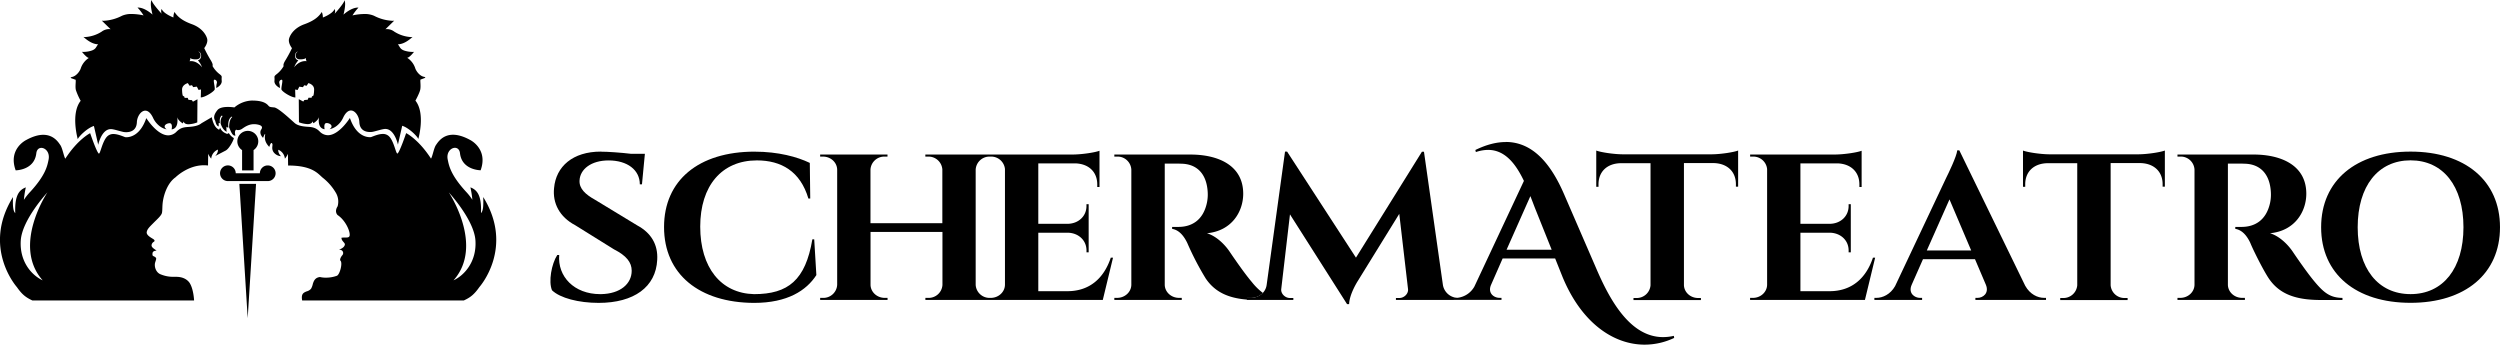
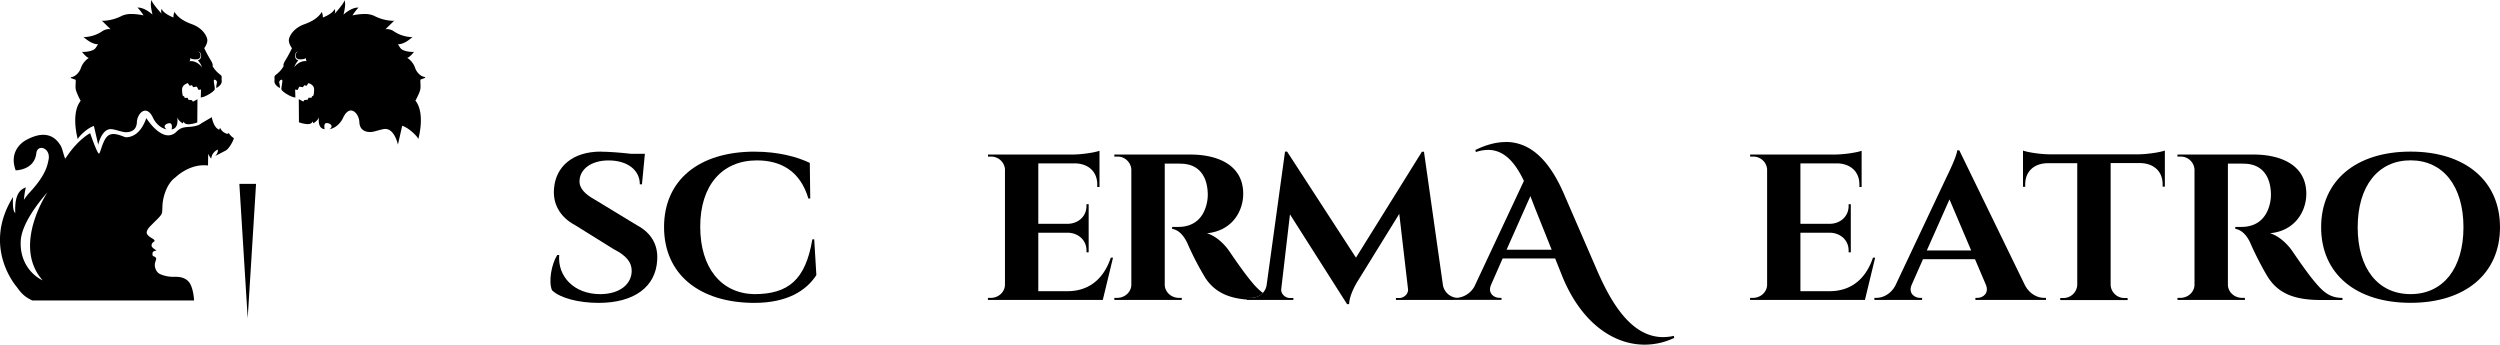
<svg xmlns="http://www.w3.org/2000/svg" viewBox="0 0 1654.44 228.13">
  <title>schermatatrologo3</title>
  <g id="Livello_2" data-name="Livello 2">
    <g id="Livello_1-2" data-name="Livello 1">
      <path d="M28.25,185.53c-7.41-3.42-15.36-12.52-14.51-26.34s17.65-31.88,17.65-31.88-23.63,35.17-3.14,58.22m111.93-108-6.81,4c-2.09,1.77-5.4,2.28-8.93,2.49s-5.4.92-7.61,3.1a7.65,7.65,0,0,1-5.48,2.45c-7.43,0-14.53-11.42-14.53-11.42C92.85,89.76,86,90.82,83.63,90.82a4.62,4.62,0,0,1-.82-.06c-2.4-.92-5.23-2.07-7.76-2.07a5.62,5.62,0,0,0-4,1.51c-3.29,3.16-4.62,11.44-5.57,11.44l-.1,0c-1.47-1-5.72-13.5-5.72-13.5s-8.11,4-16.45,16.88c-1-1.64-1.82-6.76-3.23-8.93-1.11-1.56-4.18-6.87-11.36-6.88-3,0-6.77.95-11.41,3.51,0,0-12,5.88-6.84,20,0,0,12.38,0,13.66-11.28.29-2.48,1.73-3.58,3.34-3.58,2.65,0,5.75,3,4.78,7.78-.82,4-1.84,10.1-12.19,21.37a38.51,38.51,0,0,0-4.15,5.24A62.31,62.31,0,0,1,17.09,124c-4.85,1.82-7.41,6-7,17.07-1.39-1.54-1.71-4.25-1.5-10.66C-12.17,163.89,11.18,190,11.18,190c3.4,4.88,5.91,6.82,10.26,8.85h107s-.32-8-3.22-12c-1.74-2.25-4.66-3.66-8.66-3.66H116l-1.23,0a21.45,21.45,0,0,1-8.3-1.58c-3.39-1.16-4.56-5.46-3.78-7.94s1-2.77,0-3.54-1.8-.49-1.8-1.76.09-2.29,2.73-2.54c-1.27-.93-3.33-2-3.33-3.43a2.93,2.93,0,0,1,1.52-2.4c.39-.23,1-.91-.48-1.85s-4.6-2.54-4.22-4.63,2.11-3.58,4.35-5.87,5.33-4.93,5.72-6.78.1-4.35.64-7.83,2.64-11.68,8.31-15.68c0,0,8-8,18.82-8a22.76,22.76,0,0,1,2.71.16h0l.12-7.76a12.33,12.33,0,0,0,2,3.24A7.17,7.17,0,0,1,144.18,99c.3,2.28-1.78,4.25-1.78,4.25l6.93-3.6c2.48-1.29,5.54-7.39,5.4-8.29A8.82,8.82,0,0,1,151.41,88a1.35,1.35,0,0,1-1.06.55,1.72,1.72,0,0,1-.88-.28,6.86,6.86,0,0,1-3.81-3.69L145,85.88a7.46,7.46,0,0,1-1.4-.93c-2.62-2.18-3.46-7.47-3.46-7.47" />
      <path d="M129.55,39.26h.61c3.33-.14,3.12-4.26,1-5.15,1.7.16,2.41,2.71,1.6,4.3A2.17,2.17,0,0,1,131,39.8L132.5,42a18.73,18.73,0,0,1,1.23,2.58c-.55-.74-3.27-4.14-7.35-4.14a8.54,8.54,0,0,0-1,.07,2.31,2.31,0,0,0,.44-2.13s.88.91,3.72.91M100.32,0c-1.4,2.53.62,9.68.62,9.68S96,5,91.27,5H91a32.59,32.59,0,0,1,4,5.19,37.66,37.66,0,0,0-7.87-.93,15.05,15.05,0,0,0-6.39,1.17,29.31,29.31,0,0,1-12.07,3.32,10.4,10.4,0,0,1-1.28-.07l5.82,5.68a4.62,4.62,0,0,0-1.09-.11,8.2,8.2,0,0,0-4.79,1.66,22.9,22.9,0,0,1-11,3.61,4.73,4.73,0,0,1-1.14-.11c2.29,2.07,5.95,4.87,9.75,4.89-1.75,2.05-1.19,3.78-6.71,4.78a18.43,18.43,0,0,1-3,.27,5.53,5.53,0,0,1-1-.06s3.07,3.92,4.57,4.05a13.11,13.11,0,0,0-5.45,7.2c-.94,2.3-3.14,4.81-5.56,5.37S48,52,49,52.42a1.7,1.7,0,0,0,.68.2h.14s.07,0,.21.28c.35.58-.38,4.25.18,6.67a42,42,0,0,0,3.18,7.14c-6.77,8.52-1.92,25.38-1.92,25.38.73-1.88,6.34-7.41,10.68-8.73L65,95.82s2.14-10.38,8.35-10.38h.16c1.91.06,5.64,1.37,8.3,1.91a10.08,10.08,0,0,0,1.69.13c2.48,0,6.84-.83,7.08-6.61.14-3.67,2.63-7.64,5.57-7.64,1.67,0,3.48,1.28,5.09,4.64a14.73,14.73,0,0,0,4.24,5.47,11.37,11.37,0,0,0,4.79,2.27c-3.11-2.29.06-4.07,1.9-4.07a1.46,1.46,0,0,1,.9.24c1.17.92.51,3.82.5,3.86,4.92-.66,3.84-7.28,3.66-8.24.52,2.36,3.74,4.28,3.74,4.28l.58-1.26c.38,1.39,1.74,1.83,3.29,1.83A19,19,0,0,0,130.56,81l.11-15.3-3,1.59-.67-1-2.3-.24-.46-1.27-2.06,0-.22-.87-.92-.51s-.46-.58-.55-4S124.31,55,124.31,55l1.13,1.73,1.62-.34.78,1.27,2.42-.33,1.13,2.2,1.62-.34s0,1.83-.15,5.29h0c2.76,0,9-4,9.23-5.34s-.88-5.18-.53-6.1a.5.5,0,0,1,.5-.32A1.8,1.8,0,0,1,143.5,55a10.66,10.66,0,0,0-.36,3.22s3.92-1.81,3.59-4.8.84-2.64-1.73-4.6a17.8,17.8,0,0,1-4.29-5c-.24-.34.8-.69-1.36-4.14a85.7,85.7,0,0,1-4.2-7.85s2.8-3.43,1.88-6.42-3.85-7.15-10-9.38-9.42-4.78-11.56-8.13a9.21,9.21,0,0,0-.71,3.67s-6.53-2.46-7.78-5.67a4,4,0,0,0,0,3.21S100.41,2,100.32,0" />
      <path d="M194.64,44.55A21.48,21.48,0,0,1,195.87,42l1.54-2.17a2.22,2.22,0,0,1-1.82-1.4c-.78-1.59-.09-4.14,1.62-4.3-2.12.89-2.33,5,1,5.15h.61c2.84,0,3.72-.91,3.72-.91a2.31,2.31,0,0,0,.44,2.13,8.54,8.54,0,0,0-1-.07c-4.08,0-6.81,3.4-7.35,4.14M228.05,0c-.11,2-6.6,9.14-6.6,9.14a4,4,0,0,0,0-3.21c-1.25,3.21-7.78,5.67-7.78,5.67a9,9,0,0,0-.71-3.67c-2.14,3.35-5.38,5.9-11.57,8.13s-9.15,6.38-10.05,9.38,1.88,6.42,1.88,6.42A87.15,87.15,0,0,1,189,39.71c-2.17,3.45-1.13,3.8-1.35,4.14a18.15,18.15,0,0,1-4.27,5c-2.6,2-1.43,1.62-1.75,4.6s3.59,4.8,3.59,4.8a10.66,10.66,0,0,0-.36-3.22,1.79,1.79,0,0,1,1.44-2.28.47.47,0,0,1,.48.32c.37.92-.75,4.72-.52,6.1s6.46,5.34,9.22,5.34h0c-.12-3.46-.16-5.29-.16-5.29l1.63.34,1.13-2.2,2.41.33.81-1.27,1.61.34L204.08,55s3.9.88,3.8,4.32-.54,4-.54,4l-.92.51-.21.87-2.08,0-.45,1.27-2.29.24-.67,1-3-1.59.12,15.3a18.91,18.91,0,0,0,5.72,1.22c1.54,0,2.9-.44,3.28-1.83l.58,1.26s3.22-1.91,3.74-4.27c-.19,1-1.25,7.57,3.67,8.23,0,0-.68-2.94.5-3.86a1.46,1.46,0,0,1,.9-.24c1.82,0,5,1.78,1.87,4.07a11.27,11.27,0,0,0,4.81-2.27,14.63,14.63,0,0,0,4.24-5.47c1.6-3.36,3.42-4.64,5.09-4.64,2.93,0,5.43,4,5.57,7.64.23,5.78,4.6,6.61,7.08,6.61a10.08,10.08,0,0,0,1.69-.13c2.66-.54,6.38-1.85,8.31-1.91H255c6.19,0,8.34,10.38,8.34,10.38l2.83-12.47c4.33,1.32,9.94,6.85,10.66,8.73,0,0,4.87-16.86-1.91-25.38,0,0,2.61-4.73,3.16-7.14s-.13-6.09.2-6.67c.14-.24.16-.28.21-.28h.14a1.74,1.74,0,0,0,.68-.2c1-.46,3.55-1,1.14-1.5s-4.63-3.07-5.57-5.37a13,13,0,0,0-5.44-7.2C271,38.22,274,34.3,274,34.3a5.53,5.53,0,0,1-1,.06,18.53,18.53,0,0,1-3-.27c-5.53-1-4.95-2.73-6.7-4.78,3.82,0,7.46-2.82,9.75-4.89a4.73,4.73,0,0,1-1.14.11,23.08,23.08,0,0,1-11-3.61,8.08,8.08,0,0,0-4.76-1.66,4.52,4.52,0,0,0-1.09.11l5.8-5.68a10.29,10.29,0,0,1-1.28.07,29.27,29.27,0,0,1-12.05-3.32,15.1,15.1,0,0,0-6.4-1.17,37.66,37.66,0,0,0-7.87.93,32.59,32.59,0,0,1,4-5.19h-.3c-4.74,0-9.66,4.68-9.66,4.68s2-7.15.61-9.68" />
      <polyline points="169.45 121.68 163.92 121.68 158.4 121.68 163.92 210.57 169.45 121.68" />
-       <path d="M177.16,109.48a5.18,5.18,0,0,0-5.18,5.19H156a5.19,5.19,0,1,0-5.18,5.17h26.39a5.18,5.18,0,0,0,0-10.36" />
-       <path d="M164,86.61a6.92,6.92,0,0,0-3.79,12.72v13.44h7.59V99.33A6.93,6.93,0,0,0,164,86.61" />
-       <path d="M300.12,185.53c20.49-23.05-3.13-58.22-3.13-58.22s16.79,18.09,17.65,31.88-7.13,22.92-14.52,26.34m-132.8-119a18.9,18.9,0,0,0-12.21,4.57,28.64,28.64,0,0,0-4.27-.33c-2.56,0-5.58.4-6.94,2.09-2.6,3.22-2.6,5.3-1.47,7.07.53,2.28,1.14,3.43,2.29,3.74V81.37l.82.15c-.61-3.84,1.16-5,1.16-5l.71.25c-1.42,1.32-1.48,3.64-1.39,5,.25.81,1.43,4.34,4,5.44a12.6,12.6,0,0,1-.11-3.53.84.84,0,0,0,.83.68,1.59,1.59,0,0,0,.44-.07c-.8-5.57,2.11-7.11,2.11-7.11l.42.25c-1.93,1.76-2.1,5.23-2.07,6.93,1.14,2.5,2,5.39,3.83,5.39a2.33,2.33,0,0,0,.36,0c-1-3.43.52-3.94.52-3.94a2.46,2.46,0,0,0,1.25.29,4.83,4.83,0,0,0,2.8-1c2.13-1.49,4.56-2.93,7.75-2.93a11.64,11.64,0,0,1,1.72.13c4,.63,3.89,2.07,3,3.43-1.77,2.71,1.21,5.49,1.21,5.49s1-2.57,1.31-2.57c.1,0,.12.27,0,1-.77,4.53,2.78,7.32,2.78,7.63,0,0,0,0,0,0s.21-.66.49-1.33.64-1.33,1-1.33a.48.48,0,0,1,.36.22c.93,1.14-.73,3,.93,5.71a6.54,6.54,0,0,0,5,2.8s-2.08-2-1.77-4.25a7.12,7.12,0,0,1,4.36,5.92,12.21,12.21,0,0,0,2-3.24l.12,7.76h0c16.65,0,19.94,5.75,23.12,8.24a35.36,35.36,0,0,1,8.6,10,11.5,11.5,0,0,1,1.05,8.74c-2.4,3.71,0,5.81,0,5.81,4.75,3.12,8,9.77,8,13,0,2.63-2.49,1.55-5.44,2-.13,2.18,2.53,3.35,2.22,4.56-.34,2.29-3.9,3.32-3.9,3.32h.08a4.18,4.18,0,0,1,1.6.37,2.16,2.16,0,0,1,.65,3.21c-.9.94-1.89,2.77-1.43,3.64,1.76,1.24-.28,9.34-2.3,10.08a21.24,21.24,0,0,1-7.16,1.24,16.82,16.82,0,0,1-4-.42c-3.25.34-4.11,2.64-4.71,4.5a11.25,11.25,0,0,1-1.17,3.21,5.56,5.56,0,0,1-2.91,1.78c-2.27.9-3.75,1.74-3,6H307c4.34-2,6.85-4,10.25-8.85,0,0,23.32-26.06,2.54-59.57.22,6.41-.09,9.12-1.48,10.66.43-11.09-2.12-15.25-7-17.07a65.17,65.17,0,0,1,1.3,8.22,37.49,37.49,0,0,0-4.12-5.24c-10.36-11.27-11.39-17.42-12.2-21.37-1-4.77,2.13-7.78,4.78-7.78,1.61,0,3.05,1.1,3.34,3.58,1.27,11.28,13.66,11.28,13.66,11.28,5.11-14.09-6.84-20-6.84-20-4.64-2.56-8.39-3.5-11.41-3.51-7.18,0-10.25,5.32-11.36,6.88-1.4,2.17-2.18,7.29-3.23,8.93-8.35-12.91-16.45-16.88-16.45-16.88s-4.26,12.53-5.71,13.5a.2.2,0,0,1-.11,0c-1,0-2.28-8.28-5.57-11.44a5.65,5.65,0,0,0-4.07-1.51c-2.53,0-5.34,1.15-7.75,2.07a4.56,4.56,0,0,1-.81.06c-2.35,0-9.23-1-13.2-12.72,0,0-7.11,11.42-14.53,11.42a7.64,7.64,0,0,1-5.47-2.45c-2.2-2.18-4.07-2.89-7.61-3.1s-6.86-.72-8.92-2.49S184.29,71.4,181.48,71.09c-2.18-.2-3-.2-3.72-1s-2.59-3.43-10.17-3.52h-.27" />
      <path d="M397.58,100.33c-18.52,0-29.65,9.84-30.91,24.09-1.06,10,3.57,19.14,14.05,24.66L406.3,165c8.25,4.19,11.75,8.61,11.74,14.19,0,8.62-7.52,15.24-20.29,15.46h-.56c-17.28,0-28.28-11.71-27.12-25.91h-1.28c-3.84,6-5.91,17.61-3.49,23.35,5.36,5.18,17.7,8.35,30.85,8.35,23.48,0,37.89-10.56,38.78-28.45.63-10.3-4.24-18-13.18-22.8l-28-17c-6.25-3.47-10.58-7.38-10.22-12.79.35-7.4,7.65-13.23,19.21-13.23,12.41,0,20.67,6.28,20.68,15.83h1.42l1.93-20.22h-9.22c-6.71-.79-15.27-1.41-20-1.41" />
      <path d="M499.45,100.35c-37.28,0-60,19.14-60,49.9,0,31.38,23.51,50.05,59.55,50.2,22.17,0,34.67-8.23,41.25-18.4l-1.42-23.65-1.23,0c-4.57,27-16,36.25-38.6,36.26-21.85-.54-35.61-17.48-35.61-44.69,0-27,14.23-43.82,37.51-43.82,16.12,0,28.73,7.2,34.08,25.25h1.22l-.29-23.59c-8.32-4-20.86-7.44-36.49-7.44" />
-       <path d="M657,102.25H612.37l0,1.38h1.85a9.17,9.17,0,0,1,9.4,8.47v35.6H576.06V112.18a9.15,9.15,0,0,1,9.4-8.55h1.86l0-1.38H542.76l0,1.38h1.86c5.12,0,9.27,3.82,9.4,8.57v76.29a9.14,9.14,0,0,1-9.4,8.64h-1.86l0,1.38h44.6l0-1.38h-1.86c-5.13,0-9.31-3.86-9.4-8.64v-35h47.59v35.1a9.13,9.13,0,0,1-9.4,8.54H612.4l0,1.38h41.44l0-1.38h1.25a9.15,9.15,0,0,1-9.41-8.64V112.28a9.14,9.14,0,0,1,9.41-8.65h-1.22l0-1.37H657" />
      <path d="M727.62,99.76c-2.72,1.08-11.18,2.44-17.5,2.5H653.83l0,1.37h1.85a9.17,9.17,0,0,1,9.38,8.21v76.65c-.09,4.79-4.27,8.64-9.4,8.64h-1.86l0,1.38h76l6.77-28-1.47,0c-4.55,13.66-14.07,22.19-28.74,22.19H687.12v-38.7h19.63c7.11.22,12.28,5.14,12.27,11.79v1.19h1.43V135.15H719v1.19c0,6.69-5.25,11.67-12.45,11.78H687.12v-40H711.8c8.81.34,14.37,5.74,14.34,14v1.63l1.48,0v-24" />
      <path d="M787.82,102.25H737.44l0,1.37h1.88a9.12,9.12,0,0,1,9.37,8.65v76.28c-.13,4.75-4.28,8.57-9.4,8.57h-1.85l0,1.38h44.62l0-1.38h-1.83c-5.17,0-9.34-3.86-9.43-8.64V108.27h3.6c1,0,2,0,3.05,0,1.53,0,3.1,0,4.48.07,9.64.22,16.73,6.12,17.32,19.25a26.37,26.37,0,0,1-.55,6.66c-2.61,12.05-10.64,15.82-18.54,15.91h-4.48v1.3c3.82.62,7.19,3.47,10,9.26a191.09,191.09,0,0,0,12.22,23.55c6.13,9.06,15,13,27.33,14v-1.11h2.33a11.29,11.29,0,0,0,8.2-3.28,40.42,40.42,0,0,1-7.25-7.15c-5.54-6.45-14.34-19.54-14.78-20.2-3.26-4.82-8.78-10.27-15-12.17,16.66-1.57,24-14.57,24-26.14,0-19.16-17.11-25.94-34.9-25.94" />
      <path d="M851.76,100.33H850.4l-12.16,88.2a9.48,9.48,0,0,1-2.54,5.32,11.29,11.29,0,0,1-8.2,3.28h-2.33v1.38H855.9v-1.3h-2.29c-3.16,0-6.07-2.9-5.72-5.88l5.78-49.46,37.77,59.38h1.38c.2-6.67,5.66-15.18,5.66-15.18L926,141.52l5.8,49.81c.35,3-2.56,5.88-5.72,5.88h-2.29v1.3h38.42v-1.38h1.33l1,0a10.26,10.26,0,0,1-9.66-8.57l-12.53-88.15H941l-43.66,70.1-45.55-70.15" />
      <path d="M997,165.29l15.77-35.5c1.4,3.55,2.66,7,3.89,10l10.21,25.5H997M996.46,94c-6,0-12.64,1.62-20.1,5.26l.33,1.38a25.39,25.39,0,0,1,8.08-1.44c11.4,0,18.5,9.59,23.72,20.52l-32.77,69.9a14.68,14.68,0,0,1-11.22,7.46l-1,0h-1.33v1.38h31.48v-1.36h-1.29c-3.79,0-8-3.14-5.61-8.62l7.66-17.44h34.75l4.69,11.73c12.54,30.8,33.83,45.31,54.55,45.31a45.56,45.56,0,0,0,19.53-4.45l-.22-1.38a31.67,31.67,0,0,1-7.13.84c-22.35,0-35.84-25.85-44.47-46l-21.34-49.24c-8.24-18.75-20-33.9-38.33-33.9" />
-       <path d="M1150.2,99.63c-2.71,1.06-11.06,2.43-17.37,2.49h-59.08c-6.31-.06-14.68-1.43-17.39-2.49v24l1.49,0V122c0-8.4,5.68-13.82,14.68-14h19.75v80.8a9.15,9.15,0,0,1-9.4,8.41H1081l0,1.38h44.62l0-1.38h-1.85c-5.1,0-9.24-3.78-9.38-8.52V107.92h19.71c9,.22,14.69,5.66,14.68,14v1.6l1.47,0v-24" />
      <path d="M1232,99.76c-2.73,1.08-11.18,2.44-17.5,2.5h-56.3l0,1.37h1.85a9.17,9.17,0,0,1,9.38,8.21v76.65c-.09,4.79-4.26,8.64-9.4,8.64h-1.87v1.38h76l6.77-28-1.46,0c-4.56,13.66-14.07,22.19-28.73,22.19h-19.27v-38.7h19.63c7.1.22,12.3,5.14,12.27,11.79v1.19h1.44V135.15h-1.44v1.19c0,6.69-5.23,11.67-12.46,11.78h-19.44v-40h24.69c8.8.34,14.36,5.74,14.34,14v1.63l1.48,0v-24" />
      <path d="M1275.12,165.74l15-33.78,14.36,33.78h-29.4m21.51-66.24h-1.33c-.35,4-6.17,15.93-7.23,18l-33.92,71.87c-3.12,5.47-8.19,7.75-12.36,7.75h-1.33v1.38H1272v-1.36h-1.3c-3.79,0-8-3.14-5.62-8.62l7.51-17H1307l7.24,17c2.23,5.48-1.89,8.62-5.67,8.62h-1.3v1.36H1354v-1.38h-1.22c-4.35,0-9.37-2.34-12.54-8L1296.63,99.5" />
      <path d="M1432.61,99.63c-2.71,1.06-11.08,2.43-17.39,2.49h-59.07c-6.3-.06-14.69-1.43-17.38-2.49v24l1.47,0V122c0-8.4,5.69-13.82,14.69-14h19.74v80.8a9.16,9.16,0,0,1-9.4,8.41h-1.86v1.38H1408l0-1.38h-1.83a9.12,9.12,0,0,1-9.4-8.52V107.92h19.71c9,.22,14.71,5.66,14.69,14v1.6l1.48,0v-24" />
      <path d="M1491.38,102.25H1441l0,1.37h1.9a9.1,9.1,0,0,1,9.37,8.65v76.28c-.13,4.75-4.28,8.57-9.4,8.57H1441l0,1.38h44.63v-1.38h-1.83c-5.16,0-9.33-3.86-9.43-8.64V108.27h3.6c1,0,2,0,3.06,0,1.54,0,3.11,0,4.48.07,9.63.22,16.73,6.12,17.31,19.25a26.43,26.43,0,0,1-.54,6.66c-2.63,12.05-10.65,15.82-18.56,15.91h-4.46v1.3c3.82.62,7.19,3.47,9.93,9.26,1.62,4.12,8.37,17.73,12.24,23.55,7.24,10.71,18.41,14.26,34.47,14.26h14.29v-1.38c-7.65-.11-11.84-2.88-18.17-10.43-5.52-6.45-14.33-19.54-14.76-20.2-3.27-4.82-8.8-10.27-15-12.17,16.64-1.57,24-14.57,24-26.14,0-19.16-17.13-25.94-34.91-25.94" />
      <path d="M1595.26,194.64c-21.54,0-35-16.95-35-44.24s13.51-44.29,35-44.29,35,17,35,44.29-13.51,44.24-35,44.24m0-94.31c-36.08,0-59.19,19.14-59.19,50.07s23.11,50,59.19,50,59.18-19.17,59.18-50-23.09-50.07-59.18-50.07" />
    </g>
  </g>
</svg>